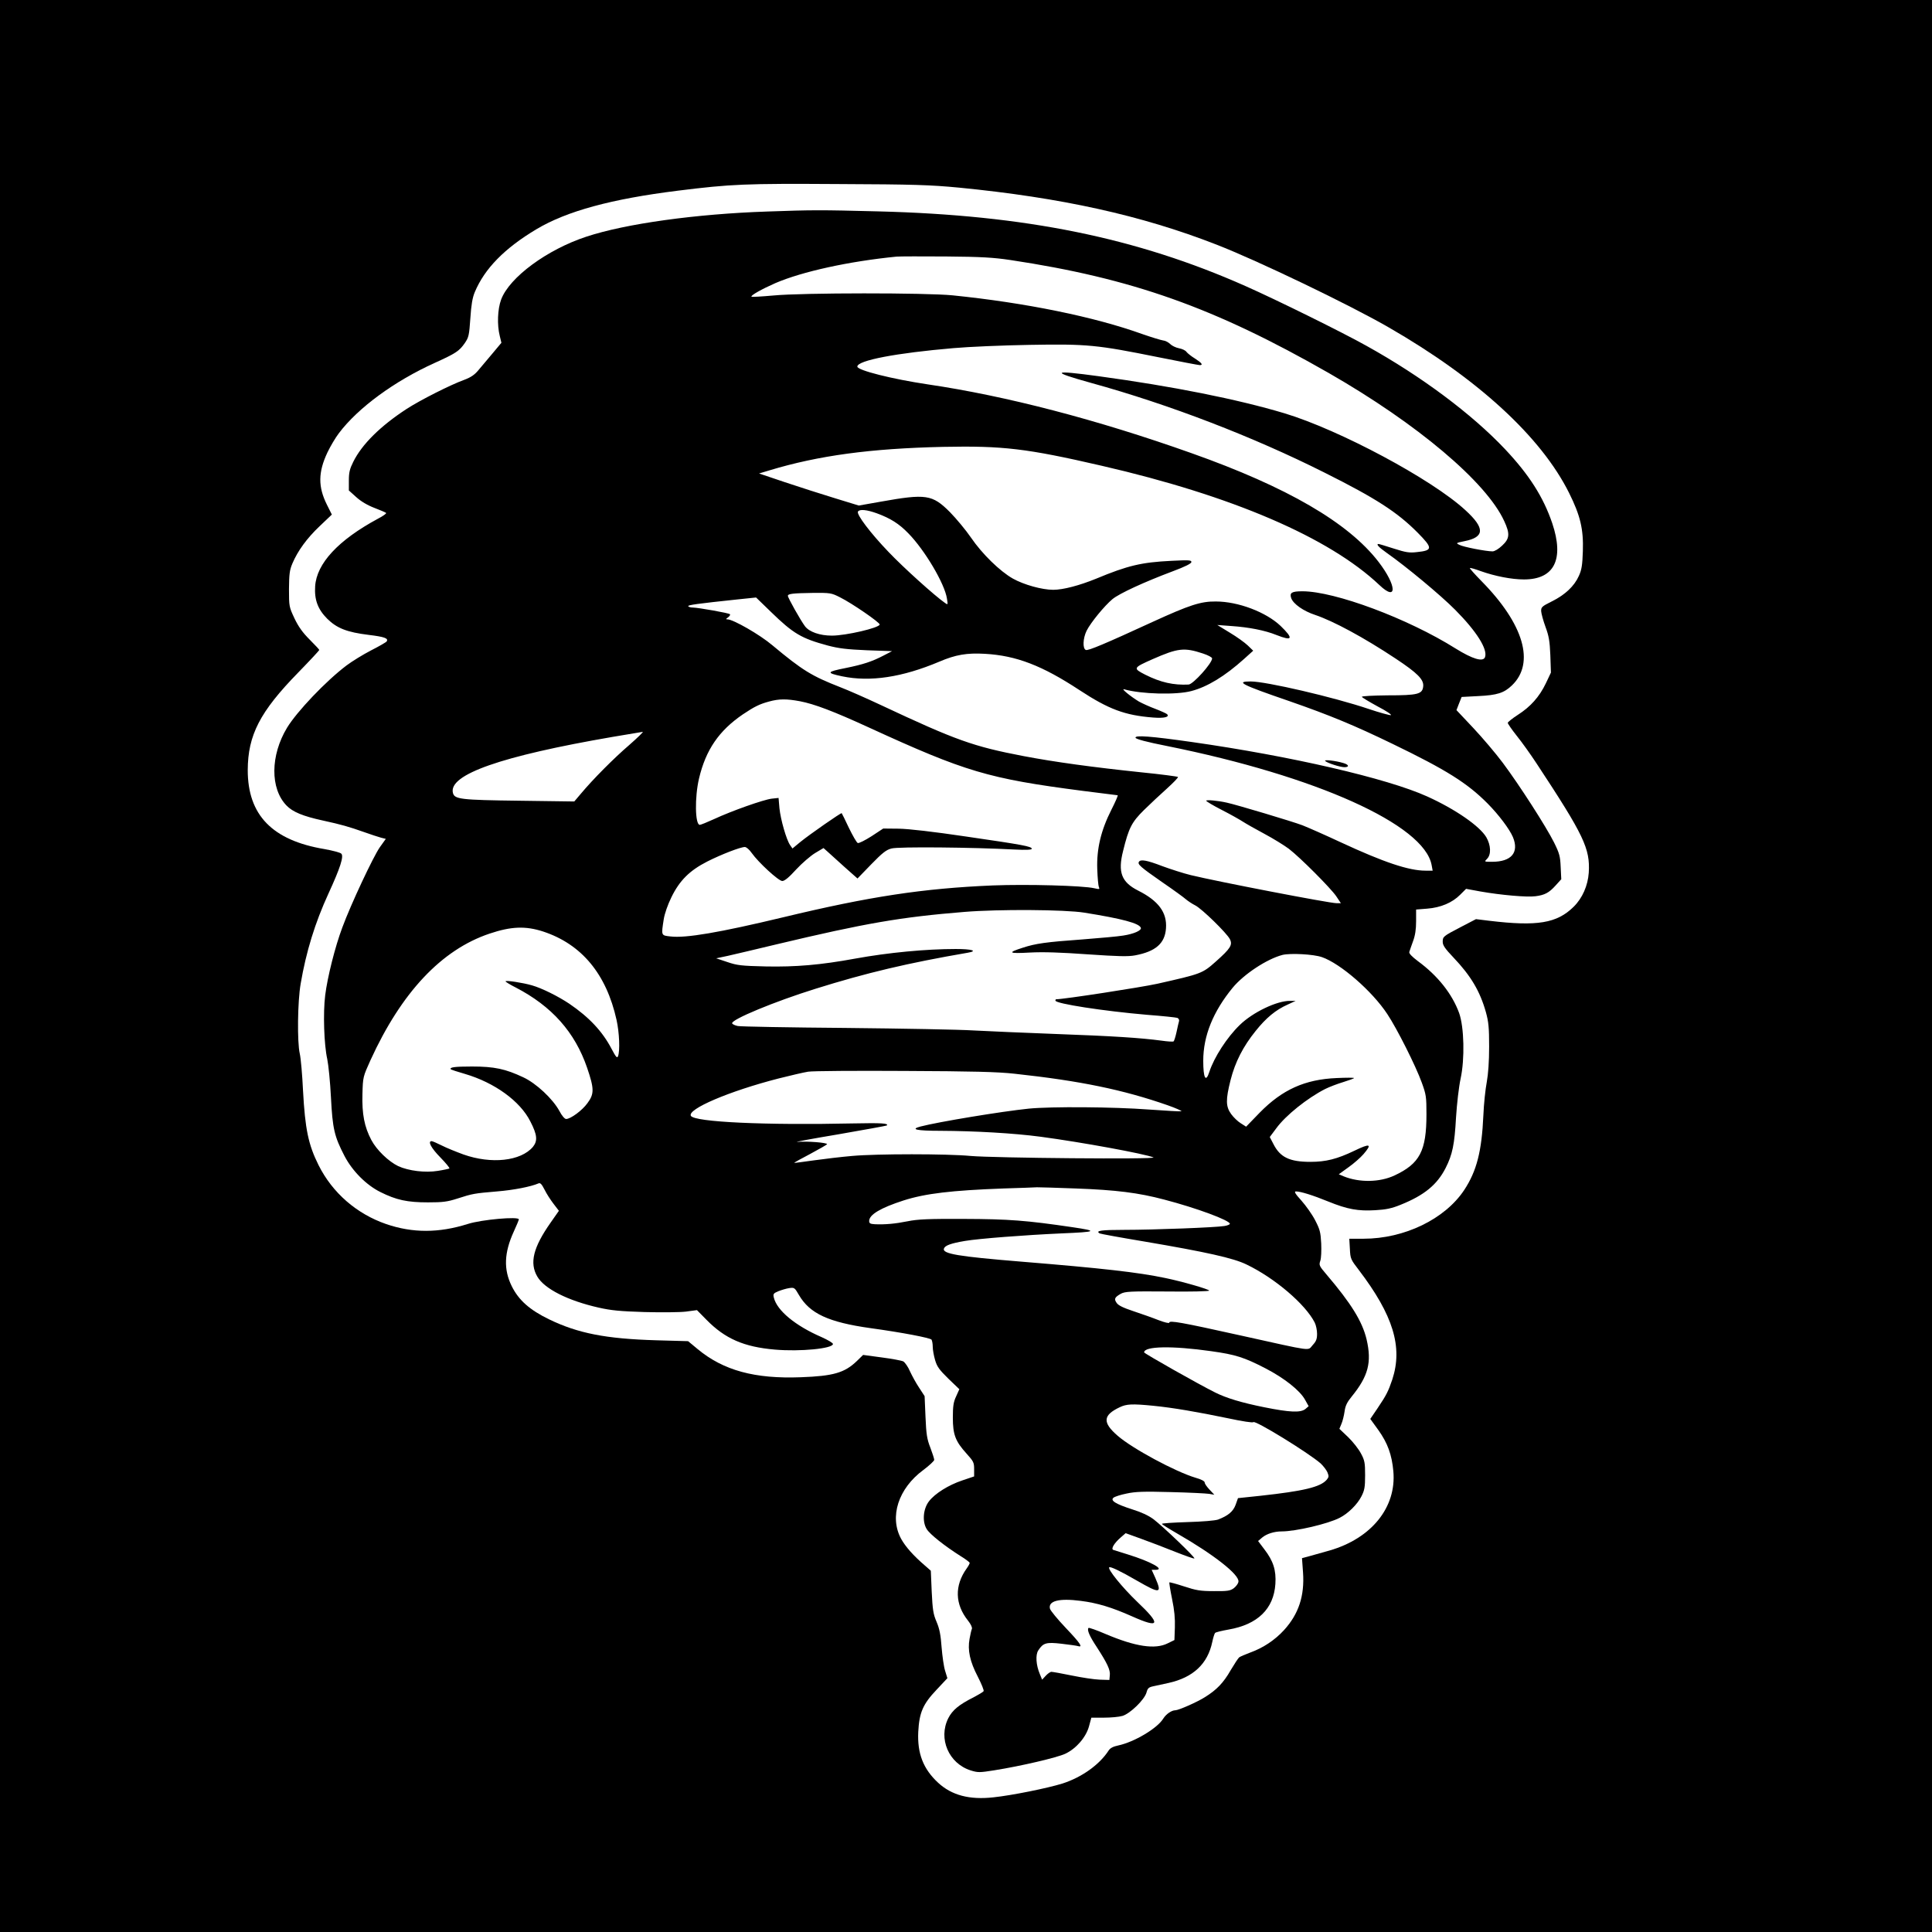
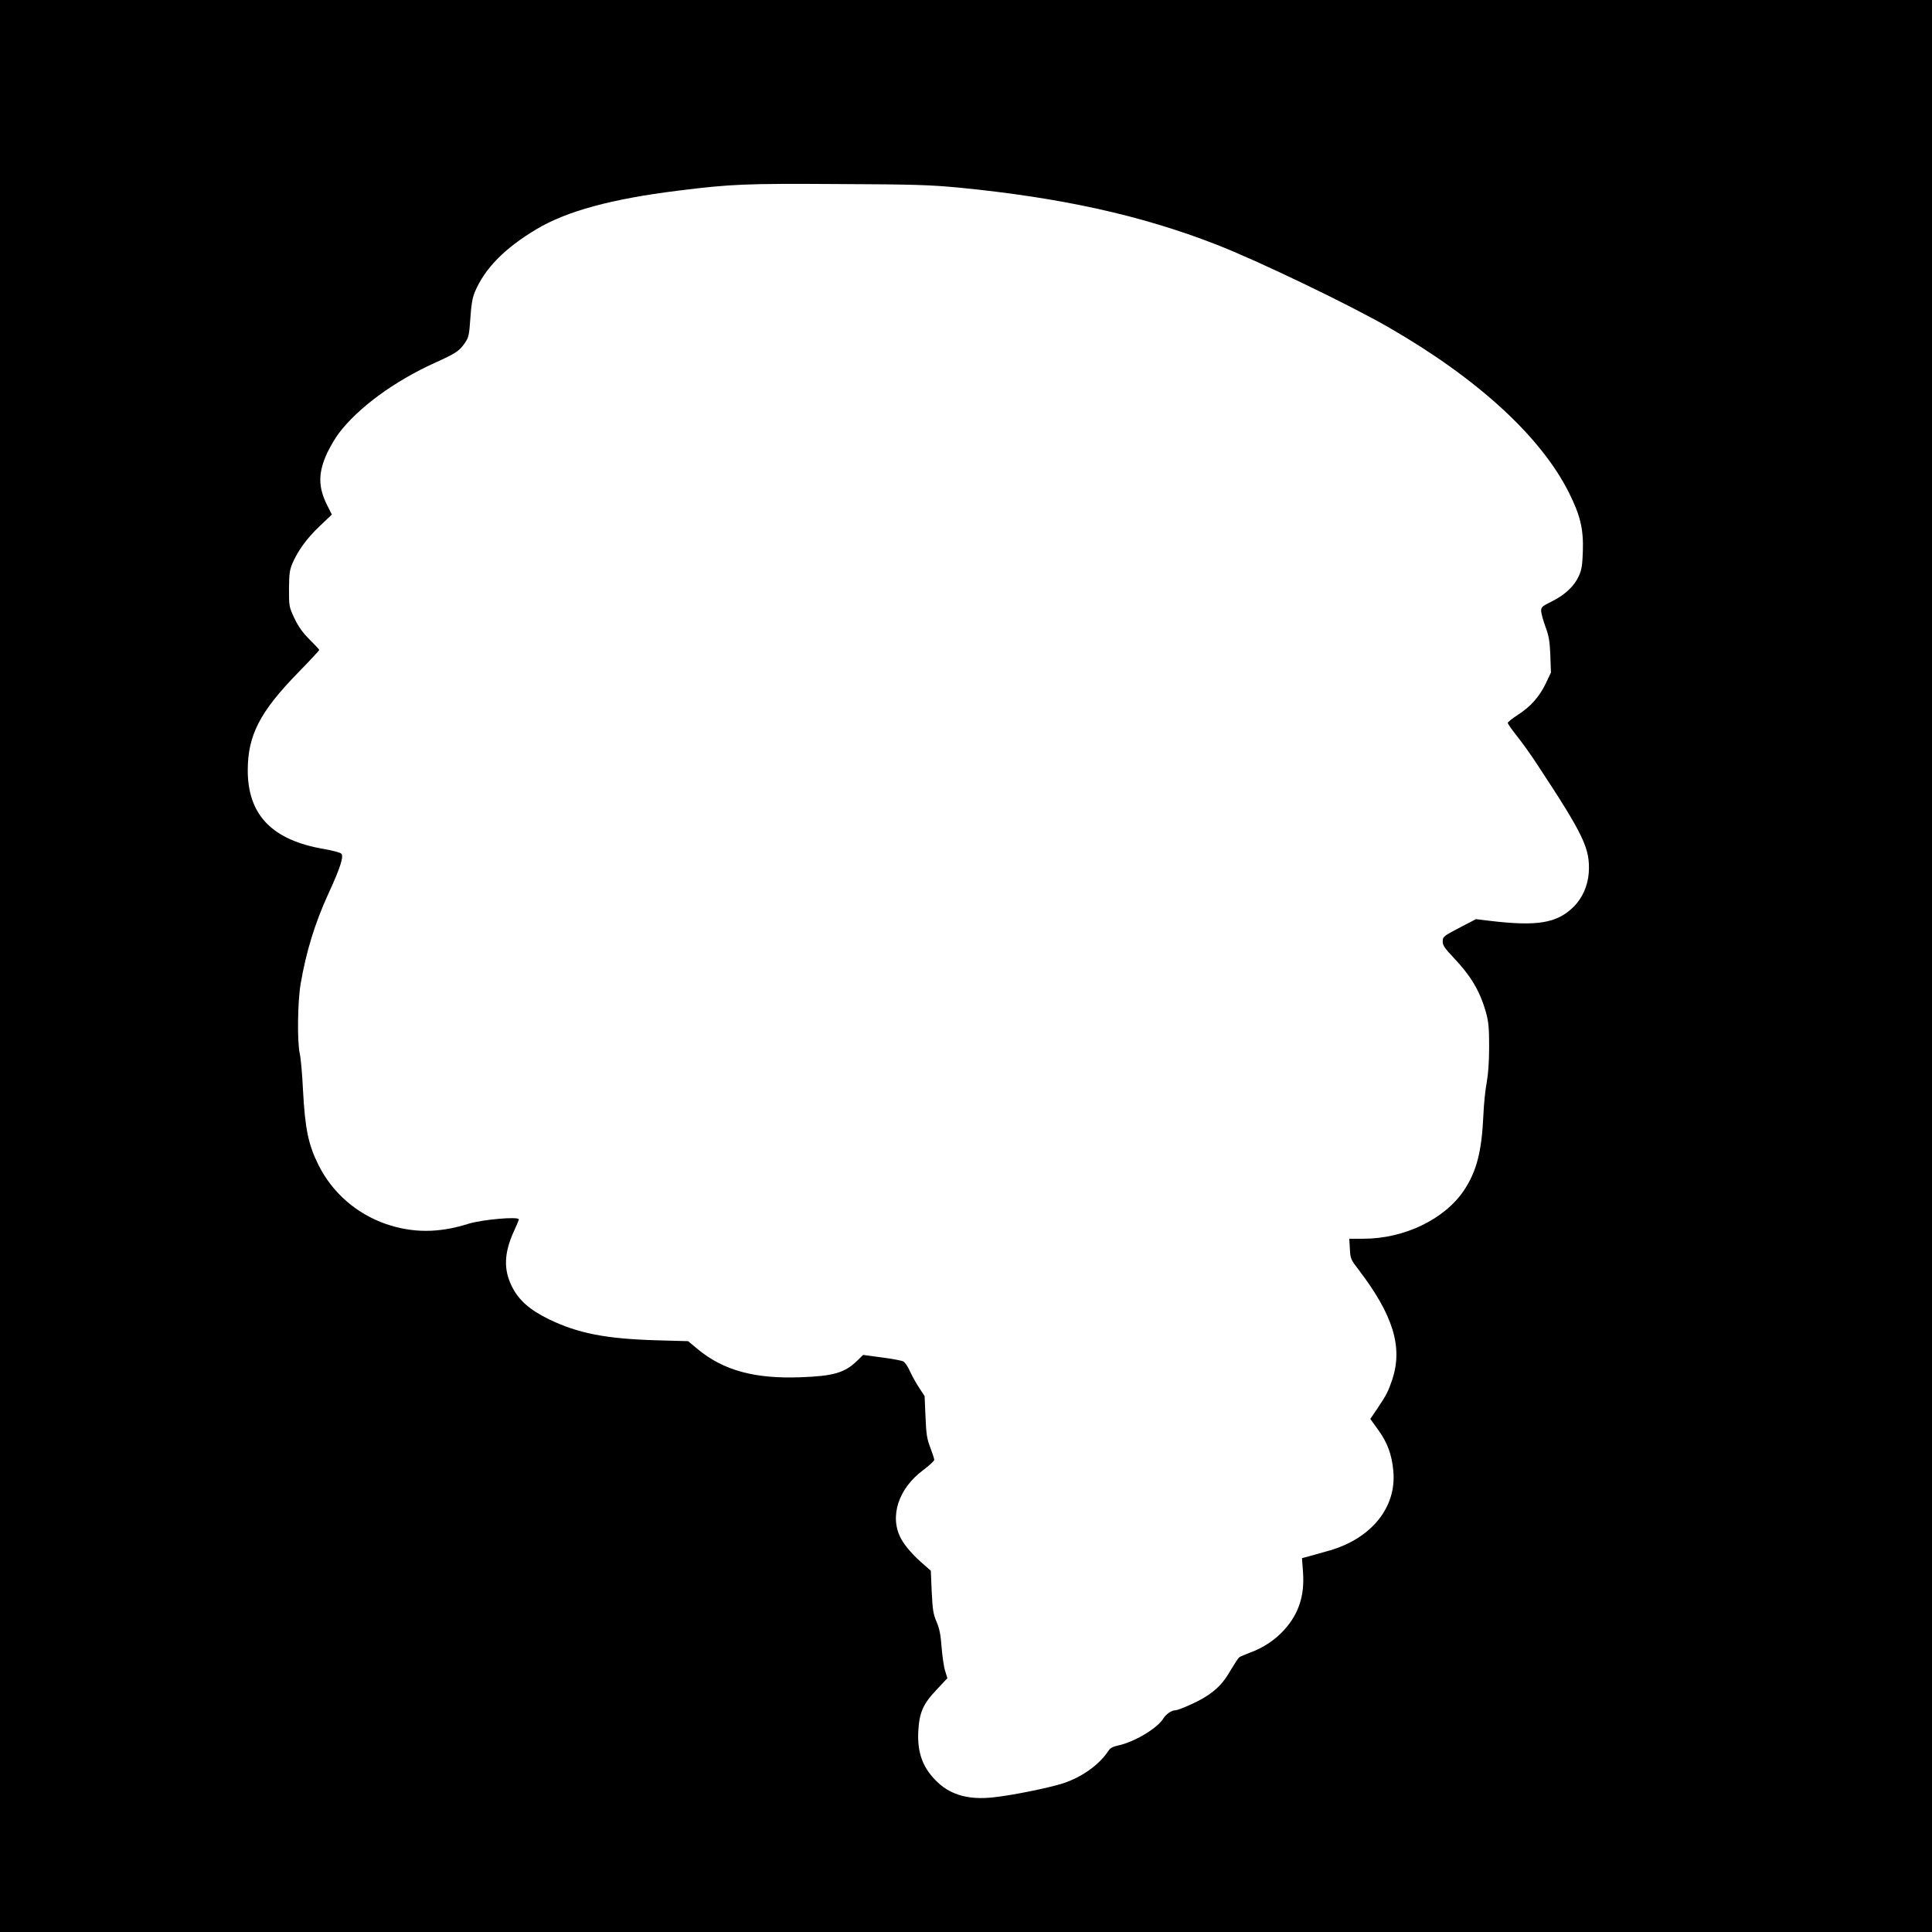
<svg xmlns="http://www.w3.org/2000/svg" version="1.0" width="980pt" height="980pt" viewBox="0 0 1307 1307" preserveAspectRatio="xMidYMid meet">
  <g transform="translate(0,1307) scale(0.1,-0.1)" fill="#000000" stroke="none">
    <path d="M0 6535 l0 -6535 6535 0 6535 0 0 6535 0 6535 -6535 0 -6535 0 0 -6535z m6485 5266 c694 -68 1235 -187 1745 -386 280 -109 900 -407 1165 -560 601 -346 1030 -739 1220 -1120 76 -153 98 -245 93 -394 -3 -93 -8 -126 -27 -167 -30 -68 -93 -128 -182 -172 -68 -34 -74 -39 -73 -67 1 -16 14 -64 29 -105 23 -62 29 -96 33 -192 l4 -118 -34 -72 c-44 -92 -104 -159 -190 -214 -37 -24 -68 -49 -68 -54 0 -6 27 -45 61 -88 34 -42 94 -126 134 -187 321 -487 363 -576 353 -739 -6 -87 -43 -172 -102 -230 -113 -112 -246 -134 -571 -95 l-90 11 -100 -52 c-123 -64 -125 -66 -125 -102 0 -23 16 -46 73 -106 117 -123 179 -227 219 -369 18 -65 22 -103 22 -233 0 -102 -6 -184 -16 -240 -9 -47 -20 -148 -23 -225 -11 -244 -45 -377 -130 -506 -131 -197 -405 -329 -681 -329 l-96 0 4 -69 c3 -66 6 -72 60 -142 233 -306 299 -521 227 -741 -27 -80 -40 -106 -100 -195 l-49 -72 55 -76 c62 -87 91 -166 101 -278 22 -244 -148 -454 -431 -536 -38 -11 -96 -27 -128 -36 l-59 -16 7 -97 c11 -157 -29 -280 -128 -389 -62 -68 -142 -121 -228 -152 -35 -13 -69 -28 -76 -33 -7 -6 -32 -44 -57 -86 -49 -86 -95 -134 -176 -184 -52 -33 -177 -88 -199 -88 -25 0 -63 -26 -82 -57 -41 -66 -196 -158 -304 -181 -34 -7 -55 -18 -65 -34 -62 -96 -182 -182 -314 -224 -100 -31 -341 -80 -466 -93 -162 -18 -282 14 -374 99 -100 93 -141 197 -134 344 7 130 31 187 123 284 l74 79 -15 49 c-9 27 -19 99 -24 159 -6 84 -14 126 -34 173 -23 53 -27 83 -33 204 l-6 142 -41 36 c-76 65 -131 127 -160 180 -81 149 -19 341 151 466 40 30 73 61 73 68 0 8 -12 45 -26 82 -23 58 -28 91 -33 209 l-6 140 -37 57 c-21 31 -48 81 -62 111 -13 31 -34 60 -45 67 -12 6 -77 18 -146 27 l-126 17 -42 -41 c-83 -80 -159 -102 -379 -110 -312 -12 -524 46 -698 190 l-65 54 -215 6 c-341 10 -530 47 -726 142 -130 63 -205 129 -252 224 -56 113 -52 226 14 370 19 41 34 78 34 82 0 21 -251 -1 -345 -31 -197 -62 -373 -62 -552 -1 -200 69 -364 211 -458 399 -69 138 -91 244 -105 504 -5 108 -15 220 -22 250 -18 78 -15 352 6 473 37 217 97 412 188 610 80 174 105 252 87 270 -8 8 -59 21 -114 31 -353 59 -519 230 -519 534 1 237 82 395 342 661 78 80 142 149 142 152 0 3 -29 34 -65 70 -47 47 -76 87 -103 144 -36 77 -37 80 -37 198 1 101 4 128 23 173 36 85 98 171 186 254 l81 77 -33 66 c-61 122 -60 220 3 354 20 42 55 101 78 131 129 171 375 352 650 476 141 64 164 79 202 134 26 38 29 52 37 167 6 91 14 139 30 177 67 160 202 297 418 426 205 122 506 204 955 260 361 45 458 49 1085 45 515 -2 625 -6 815 -24z" />
-     <path d="M5190 11639 c-480 -16 -957 -82 -1223 -170 -265 -87 -521 -275 -577 -426 -24 -65 -28 -171 -9 -246 l11 -46 -61 -73 c-34 -40 -77 -91 -96 -114 -24 -29 -50 -47 -93 -63 -94 -34 -298 -137 -392 -198 -176 -115 -301 -238 -360 -357 -24 -48 -30 -72 -30 -127 l0 -67 50 -45 c32 -29 76 -55 123 -73 39 -15 75 -30 79 -34 4 -3 -20 -21 -55 -39 -269 -145 -415 -303 -425 -457 -6 -91 18 -156 82 -220 65 -64 133 -91 280 -109 107 -13 135 -23 122 -44 -4 -6 -51 -33 -106 -61 -54 -28 -129 -74 -166 -102 -139 -105 -335 -311 -402 -421 -113 -187 -115 -411 -4 -526 42 -44 113 -73 247 -102 124 -27 176 -42 275 -77 47 -17 100 -34 118 -39 l32 -8 -40 -56 c-44 -62 -197 -388 -254 -543 -49 -130 -101 -337 -116 -459 -15 -119 -8 -334 14 -432 8 -39 20 -156 25 -260 11 -212 23 -263 92 -396 53 -101 146 -195 242 -243 108 -54 182 -70 322 -70 101 0 132 4 200 26 102 33 114 35 267 48 112 9 229 32 280 54 13 6 22 -3 42 -42 13 -27 41 -70 61 -96 l36 -47 -56 -80 c-118 -168 -144 -273 -90 -365 48 -83 207 -163 415 -210 84 -19 146 -25 310 -30 113 -3 239 -2 280 3 l75 10 65 -66 c125 -127 252 -183 462 -201 173 -15 393 7 393 38 0 7 -34 27 -76 46 -178 77 -303 180 -324 268 -6 24 -3 29 31 43 20 8 53 18 73 21 35 5 37 3 66 -47 73 -125 199 -184 485 -224 211 -29 405 -66 412 -78 4 -7 8 -28 8 -48 0 -19 7 -60 16 -90 13 -45 29 -66 90 -126 l74 -71 -22 -49 c-18 -38 -22 -67 -22 -143 0 -115 17 -160 93 -244 47 -52 51 -60 51 -105 l0 -49 -80 -27 c-93 -31 -186 -89 -226 -142 -39 -51 -46 -137 -15 -187 22 -36 121 -114 228 -182 35 -21 63 -43 63 -47 0 -5 -9 -22 -20 -37 -84 -117 -80 -243 9 -354 19 -24 29 -46 26 -55 -4 -9 -11 -40 -16 -68 -14 -76 2 -153 56 -256 25 -49 43 -93 39 -98 -3 -5 -33 -23 -67 -41 -100 -50 -144 -87 -172 -142 -69 -138 3 -306 152 -353 49 -15 59 -15 160 1 182 29 425 86 480 112 74 35 140 112 160 185 l16 59 85 0 c47 0 103 5 126 12 52 16 148 109 162 158 8 30 15 36 49 43 22 5 67 15 101 22 166 37 264 129 295 277 6 29 15 57 19 61 4 5 46 15 91 23 197 34 306 140 317 309 6 92 -14 155 -74 233 l-43 57 27 23 c31 26 82 42 133 42 94 0 313 51 392 92 57 29 119 90 147 145 21 41 25 62 25 143 0 84 -3 101 -28 147 -15 29 -54 79 -86 110 l-60 57 14 34 c8 18 17 56 21 83 5 39 17 63 48 101 113 139 137 232 101 387 -29 122 -105 244 -272 440 -49 57 -51 63 -41 92 6 17 8 69 6 117 -4 77 -9 95 -41 157 -20 39 -62 98 -93 133 -42 46 -51 62 -37 62 32 0 115 -26 218 -68 130 -53 203 -66 319 -59 72 4 111 12 172 37 159 64 246 135 304 249 46 91 60 159 70 341 6 94 19 207 31 263 29 133 24 349 -10 444 -47 129 -144 252 -279 351 -41 31 -61 52 -58 62 2 8 14 41 25 72 15 40 21 81 21 136 l0 79 75 6 c91 7 170 40 224 95 l39 39 98 -18 c136 -24 315 -40 372 -32 62 8 91 23 136 73 l38 42 -4 82 c-3 73 -8 92 -45 167 -53 106 -234 388 -347 539 -47 63 -137 169 -199 235 l-114 121 17 44 18 45 113 6 c127 6 174 21 227 72 158 151 81 415 -206 706 -45 46 -81 86 -78 88 2 3 36 -7 74 -21 96 -34 208 -56 292 -56 205 0 273 136 191 380 -60 177 -156 328 -320 502 -225 238 -565 492 -936 698 -162 91 -612 313 -820 405 -737 327 -1489 480 -2485 505 -393 10 -440 10 -750 -1z m1645 -328 c823 -124 1379 -321 2155 -765 598 -343 1065 -737 1186 -1001 40 -86 37 -119 -14 -166 -24 -23 -51 -39 -65 -39 -44 0 -199 30 -224 44 -25 12 -24 13 34 25 138 27 140 88 6 210 -228 210 -852 543 -1223 655 -321 96 -759 183 -1258 251 -316 43 -329 32 -52 -45 533 -147 1096 -364 1580 -607 348 -174 493 -268 630 -406 104 -105 104 -121 -5 -132 -51 -6 -75 -2 -156 24 -53 17 -99 31 -103 31 -19 0 1 -22 55 -60 130 -91 365 -286 464 -386 144 -145 221 -267 201 -320 -13 -34 -85 -12 -199 59 -323 203 -817 387 -1036 387 -73 0 -88 -10 -76 -46 14 -40 83 -88 162 -114 122 -41 327 -151 544 -295 148 -98 192 -142 187 -188 -5 -53 -36 -61 -240 -61 -99 -1 -177 -5 -175 -10 2 -5 50 -34 107 -65 58 -30 98 -57 89 -59 -9 -1 -76 17 -150 42 -237 80 -694 186 -798 186 -105 0 -65 -21 261 -133 276 -96 442 -165 698 -289 364 -176 506 -265 644 -404 76 -77 148 -173 171 -227 43 -104 -10 -167 -141 -167 -54 0 -54 0 -34 20 29 29 26 92 -5 146 -45 76 -210 190 -400 276 -272 123 -923 273 -1590 368 -281 40 -389 48 -383 29 3 -9 72 -28 214 -56 1009 -203 1739 -532 1789 -805 l7 -38 -48 0 c-114 0 -283 57 -574 192 -107 50 -223 101 -259 115 -65 25 -446 139 -511 153 -62 14 -140 21 -140 13 0 -4 48 -33 107 -63 59 -30 122 -66 142 -79 20 -13 85 -50 145 -82 60 -32 134 -78 165 -101 78 -60 281 -264 320 -320 l32 -48 -30 0 c-48 0 -805 146 -986 190 -49 12 -136 40 -193 61 -104 40 -146 47 -157 29 -11 -17 11 -36 156 -137 76 -52 149 -105 162 -117 13 -11 41 -30 63 -41 45 -23 212 -186 234 -228 20 -39 5 -63 -95 -152 -91 -81 -98 -83 -395 -150 -114 -25 -633 -105 -685 -105 -3 0 -5 -4 -5 -9 0 -21 328 -71 618 -96 106 -8 199 -18 207 -21 9 -4 14 -14 11 -23 -3 -9 -10 -42 -17 -74 -7 -32 -16 -60 -20 -62 -4 -3 -40 -1 -81 5 -143 19 -328 31 -713 45 -214 8 -466 19 -559 24 -92 6 -482 13 -865 17 -383 3 -711 9 -730 13 -19 4 -36 12 -38 18 -9 25 288 148 564 234 345 108 624 174 1031 244 69 12 28 25 -82 25 -201 0 -456 -24 -681 -65 -234 -43 -402 -57 -604 -53 -166 4 -194 7 -261 30 l-75 25 80 17 c44 10 193 45 330 78 601 143 838 184 1270 219 232 19 680 16 810 -5 257 -41 373 -72 383 -103 5 -18 -48 -41 -119 -52 -35 -6 -158 -17 -274 -26 -251 -18 -319 -28 -405 -56 -107 -34 -98 -41 46 -33 92 5 210 1 392 -12 206 -14 273 -16 321 -7 139 26 202 81 209 183 8 107 -51 186 -188 255 -113 57 -139 124 -102 269 38 155 58 194 141 276 42 41 112 107 156 146 44 40 77 74 74 78 -3 3 -114 18 -245 31 -334 35 -589 70 -799 110 -340 65 -456 106 -965 345 -96 45 -220 100 -275 121 -194 76 -255 113 -460 284 -85 72 -265 175 -303 175 -13 0 -12 3 4 14 10 8 16 17 12 21 -8 8 -211 44 -250 45 -15 0 -29 4 -32 9 -5 8 60 17 334 46 l125 13 100 -97 c152 -148 207 -180 385 -228 76 -20 129 -26 265 -32 l170 -6 -60 -31 c-75 -39 -135 -59 -253 -83 -131 -26 -134 -33 -26 -56 190 -40 408 -7 659 99 110 47 186 60 308 53 213 -12 388 -80 639 -245 198 -130 307 -171 498 -186 75 -6 115 3 95 23 -6 5 -41 21 -80 36 -38 14 -88 37 -110 49 -56 34 -125 90 -100 83 115 -33 353 -39 454 -12 108 28 227 100 358 218 l61 55 -36 35 c-21 20 -75 59 -122 87 l-85 52 95 -7 c118 -8 227 -29 306 -61 109 -43 117 -25 27 62 -98 93 -286 165 -438 165 -102 1 -178 -24 -425 -137 -326 -150 -438 -197 -454 -191 -23 9 -20 79 5 130 28 56 122 170 175 214 48 39 213 115 407 188 86 32 127 53 127 63 0 13 -18 14 -136 8 -203 -10 -295 -32 -509 -121 -113 -46 -223 -75 -290 -75 -75 0 -198 34 -273 76 -88 50 -208 167 -283 277 -35 51 -99 128 -143 173 -119 119 -161 125 -469 70 l-147 -26 -163 50 c-89 27 -241 76 -337 108 l-175 59 70 21 c334 101 685 148 1175 159 405 8 563 -10 1074 -128 882 -203 1538 -485 1878 -807 122 -116 118 -4 -6 157 -205 266 -618 506 -1267 736 -636 226 -1253 387 -1784 465 -241 36 -475 95 -475 120 0 42 264 92 651 125 101 9 333 19 514 22 391 7 457 0 869 -83 148 -30 275 -54 283 -54 24 0 13 15 -32 44 -25 15 -51 36 -58 45 -6 10 -29 21 -51 25 -21 4 -48 17 -60 29 -12 12 -34 23 -48 24 -14 2 -77 21 -140 43 -325 117 -791 212 -1283 262 -180 18 -1017 18 -1213 -1 -79 -7 -146 -11 -148 -8 -8 8 71 52 162 92 182 78 496 147 819 179 22 2 173 2 335 1 238 -2 322 -7 435 -24z m-902 -1714 c92 -34 149 -70 212 -135 111 -113 246 -341 261 -441 7 -43 7 -44 -13 -30 -69 48 -280 238 -381 344 -123 128 -219 255 -208 274 11 18 60 13 129 -12z m-250 -568 c79 -39 271 -171 268 -184 -4 -23 -229 -75 -323 -75 -82 0 -153 25 -182 63 -30 40 -116 193 -116 206 0 14 32 18 168 20 119 1 126 0 185 -30z m2455 -380 c34 -11 62 -26 62 -33 0 -33 -128 -175 -159 -177 -102 -5 -189 14 -294 67 -84 43 -82 46 51 105 171 75 213 80 340 38z m-2726 -323 c98 -19 225 -67 465 -177 656 -301 808 -346 1446 -429 127 -16 234 -30 238 -30 4 0 -15 -44 -42 -97 -71 -140 -101 -266 -96 -403 2 -58 7 -112 11 -122 7 -14 3 -15 -31 -7 -77 18 -457 28 -687 19 -473 -20 -834 -75 -1416 -215 -434 -104 -662 -143 -765 -130 -63 7 -62 5 -45 115 6 39 27 99 52 150 55 113 123 181 243 242 95 48 224 98 254 98 10 0 31 -18 46 -40 45 -64 182 -190 207 -190 16 0 46 25 94 78 39 42 97 92 128 111 l57 34 27 -24 c15 -14 67 -60 115 -104 l88 -78 93 96 c75 77 101 98 137 107 44 13 553 8 832 -7 79 -4 117 -2 117 5 0 16 -60 27 -445 83 -223 33 -388 52 -455 53 l-105 1 -79 -52 c-44 -28 -86 -49 -93 -46 -8 3 -34 49 -60 102 -25 53 -47 98 -49 100 -4 4 -216 -143 -281 -196 l-52 -43 -16 23 c-25 36 -64 172 -72 249 l-6 70 -47 -5 c-56 -7 -271 -83 -389 -138 -46 -21 -90 -39 -97 -39 -32 0 -35 187 -5 314 46 194 135 323 296 433 79 53 114 70 177 87 69 19 119 19 210 2z m-1154 -295 c-105 -90 -247 -233 -328 -330 l-45 -53 -370 5 c-401 5 -440 10 -451 53 -31 124 326 249 1081 379 105 18 196 33 203 34 7 1 -34 -39 -90 -88z m-583 -1263 c260 -86 427 -287 496 -598 19 -86 24 -209 10 -245 -6 -16 -14 -7 -44 50 -62 118 -151 213 -286 305 -75 50 -185 105 -252 124 -62 18 -179 36 -179 27 0 -3 30 -22 68 -41 245 -127 401 -302 484 -544 48 -141 49 -176 2 -239 -35 -49 -114 -107 -144 -107 -10 0 -29 22 -45 53 -45 83 -157 188 -245 229 -121 57 -196 73 -347 73 -118 0 -156 -5 -142 -20 3 -2 45 -16 94 -30 201 -59 374 -184 443 -322 47 -91 50 -131 17 -172 -82 -96 -281 -118 -470 -51 -49 18 -116 45 -147 61 -32 16 -62 29 -68 29 -28 0 -3 -47 59 -110 38 -39 65 -72 61 -75 -4 -2 -39 -10 -78 -16 -85 -14 -198 0 -268 32 -66 32 -146 109 -182 177 -47 89 -64 176 -60 312 3 114 4 116 54 227 210 460 481 748 806 857 146 49 243 53 363 14z m5268 -173 c126 -44 340 -230 442 -385 66 -99 193 -352 233 -463 30 -82 32 -97 32 -215 0 -248 -45 -334 -216 -414 -100 -47 -238 -49 -344 -6 l-33 14 65 47 c37 26 82 66 102 89 60 70 46 75 -62 23 -117 -56 -192 -75 -297 -75 -141 0 -205 31 -250 120 l-25 48 44 59 c63 87 211 205 331 266 28 14 83 35 123 47 39 12 72 24 72 27 0 3 -53 3 -117 0 -215 -9 -368 -78 -521 -234 l-92 -95 -36 23 c-20 12 -49 40 -65 62 -37 51 -38 97 -4 231 31 122 85 227 169 331 71 89 136 143 217 179 l54 25 -37 0 c-88 2 -253 -77 -341 -163 -86 -83 -174 -219 -206 -318 -24 -74 -41 -42 -41 76 0 169 67 333 199 494 77 93 233 195 337 222 54 13 210 5 267 -15z m-2078 -789 c443 -48 733 -108 1034 -213 57 -20 99 -39 93 -41 -6 -2 -105 4 -220 12 -239 18 -660 21 -813 6 -184 -19 -609 -89 -732 -121 -72 -19 -26 -29 136 -29 232 -1 495 -16 676 -40 284 -38 707 -116 764 -140 31 -14 -1084 -4 -1238 10 -157 15 -635 15 -800 0 -71 -6 -188 -20 -260 -30 -71 -10 -130 -18 -132 -17 -1 2 47 29 107 60 60 32 112 62 115 66 6 11 -138 22 -201 16 -27 -2 97 21 276 51 179 31 327 58 329 60 15 15 -36 18 -227 14 -593 -13 -1072 9 -1098 51 -27 45 258 167 593 253 79 20 169 41 200 46 32 5 326 7 653 5 462 -2 628 -6 745 -19z m410 -776 c276 -10 426 -29 600 -75 219 -57 445 -141 445 -164 0 -5 -17 -12 -37 -15 -59 -10 -479 -26 -675 -26 -160 0 -199 -6 -169 -24 4 -3 141 -28 303 -55 418 -71 602 -112 690 -155 192 -92 399 -269 462 -393 9 -18 16 -52 16 -76 0 -36 -6 -51 -30 -77 -36 -39 16 -46 -485 65 -405 90 -485 104 -485 87 0 -6 -33 2 -72 17 -40 16 -117 43 -171 61 -69 23 -102 39 -113 56 -19 27 -13 38 29 62 29 15 62 17 315 15 156 -2 282 1 282 6 0 9 -180 61 -296 85 -186 39 -426 66 -976 111 -427 35 -536 53 -522 89 8 21 48 35 142 51 95 16 407 40 652 51 241 10 252 16 75 42 -312 46 -430 55 -735 56 -239 1 -311 -2 -380 -16 -85 -17 -152 -23 -222 -20 -31 2 -38 6 -38 22 0 43 78 89 233 139 147 47 324 68 677 81 107 3 209 7 225 8 17 0 134 -3 260 -8z m920 -1101 c164 -23 221 -41 368 -117 125 -65 232 -149 266 -212 l24 -43 -22 -19 c-33 -26 -105 -23 -279 12 -154 31 -256 62 -332 100 -111 55 -480 264 -480 271 0 42 188 46 455 8z m-394 -369 c133 -13 301 -42 508 -85 97 -21 167 -31 170 -26 10 16 371 -206 455 -279 18 -17 39 -44 46 -60 11 -27 10 -33 -6 -52 -43 -48 -154 -75 -447 -107 l-152 -16 -16 -45 c-17 -46 -51 -74 -119 -100 -21 -7 -104 -14 -207 -17 -95 -3 -173 -8 -173 -12 0 -3 46 -32 103 -65 249 -143 422 -279 415 -326 -1 -13 -16 -32 -31 -44 -25 -18 -42 -21 -135 -20 -92 0 -120 5 -202 32 -52 17 -96 29 -99 27 -2 -3 6 -53 18 -112 16 -76 21 -133 19 -193 l-3 -85 -45 -22 c-85 -43 -218 -23 -421 63 -60 26 -112 44 -115 41 -12 -12 6 -55 56 -130 71 -110 92 -154 88 -190 l-3 -32 -65 2 c-36 1 -121 14 -189 28 -68 14 -130 25 -138 25 -8 0 -25 -12 -38 -26 l-25 -27 -16 39 c-25 59 -30 129 -10 159 33 51 54 57 157 45 52 -6 102 -13 112 -16 36 -11 14 21 -83 123 -55 58 -103 116 -107 130 -13 53 62 72 208 53 112 -14 211 -44 348 -105 188 -84 198 -56 34 99 -100 96 -202 221 -189 233 7 7 73 -24 189 -91 156 -90 169 -87 123 19 l-25 55 25 0 c70 0 -28 55 -186 104 -47 15 -91 29 -99 31 -17 7 8 48 53 86 l31 27 105 -38 c58 -21 161 -60 230 -88 69 -27 127 -48 130 -45 7 7 -211 215 -276 265 -35 26 -83 48 -147 68 -109 35 -148 59 -124 78 8 7 48 20 88 28 60 13 115 15 299 10 124 -3 241 -9 260 -12 l35 -6 -32 34 c-18 19 -33 40 -33 48 0 10 -23 22 -62 33 -137 41 -427 197 -527 284 -104 90 -100 139 14 193 46 22 83 24 226 10z" />
-     <path d="M8965 7922 c14 -14 101 -42 130 -42 35 0 31 17 -7 28 -52 16 -135 25 -123 14z" />
  </g>
</svg>